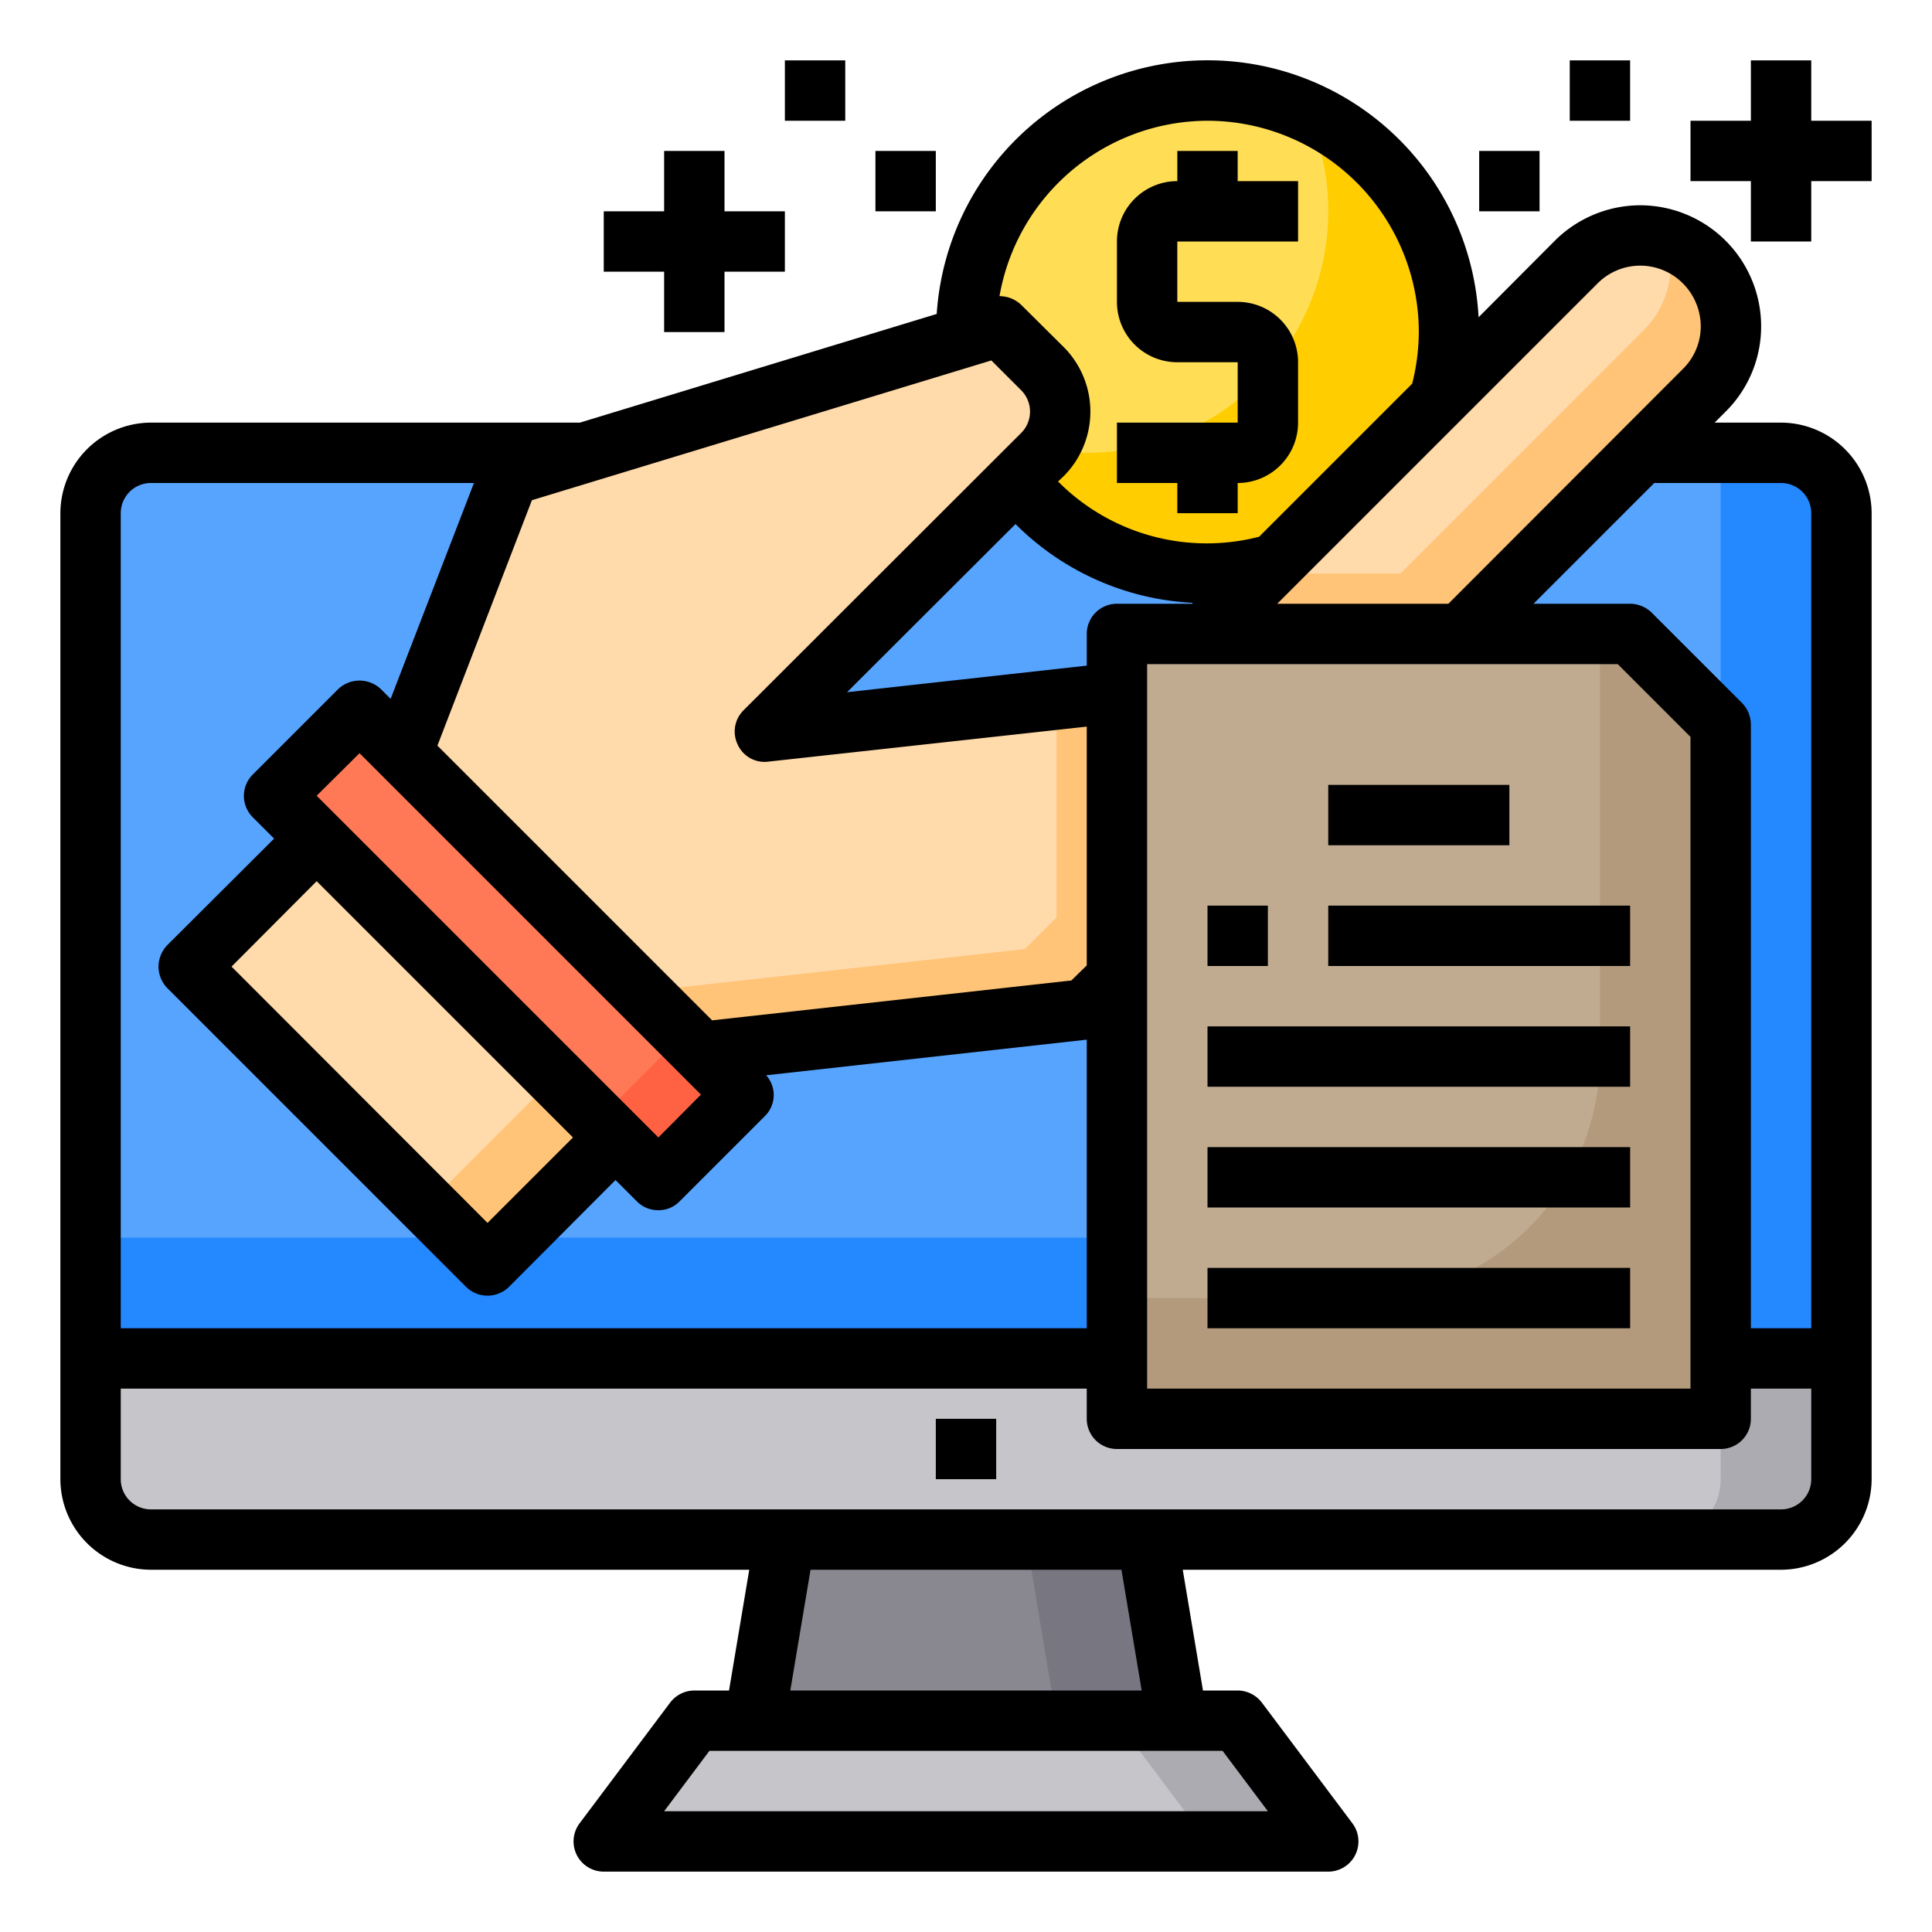
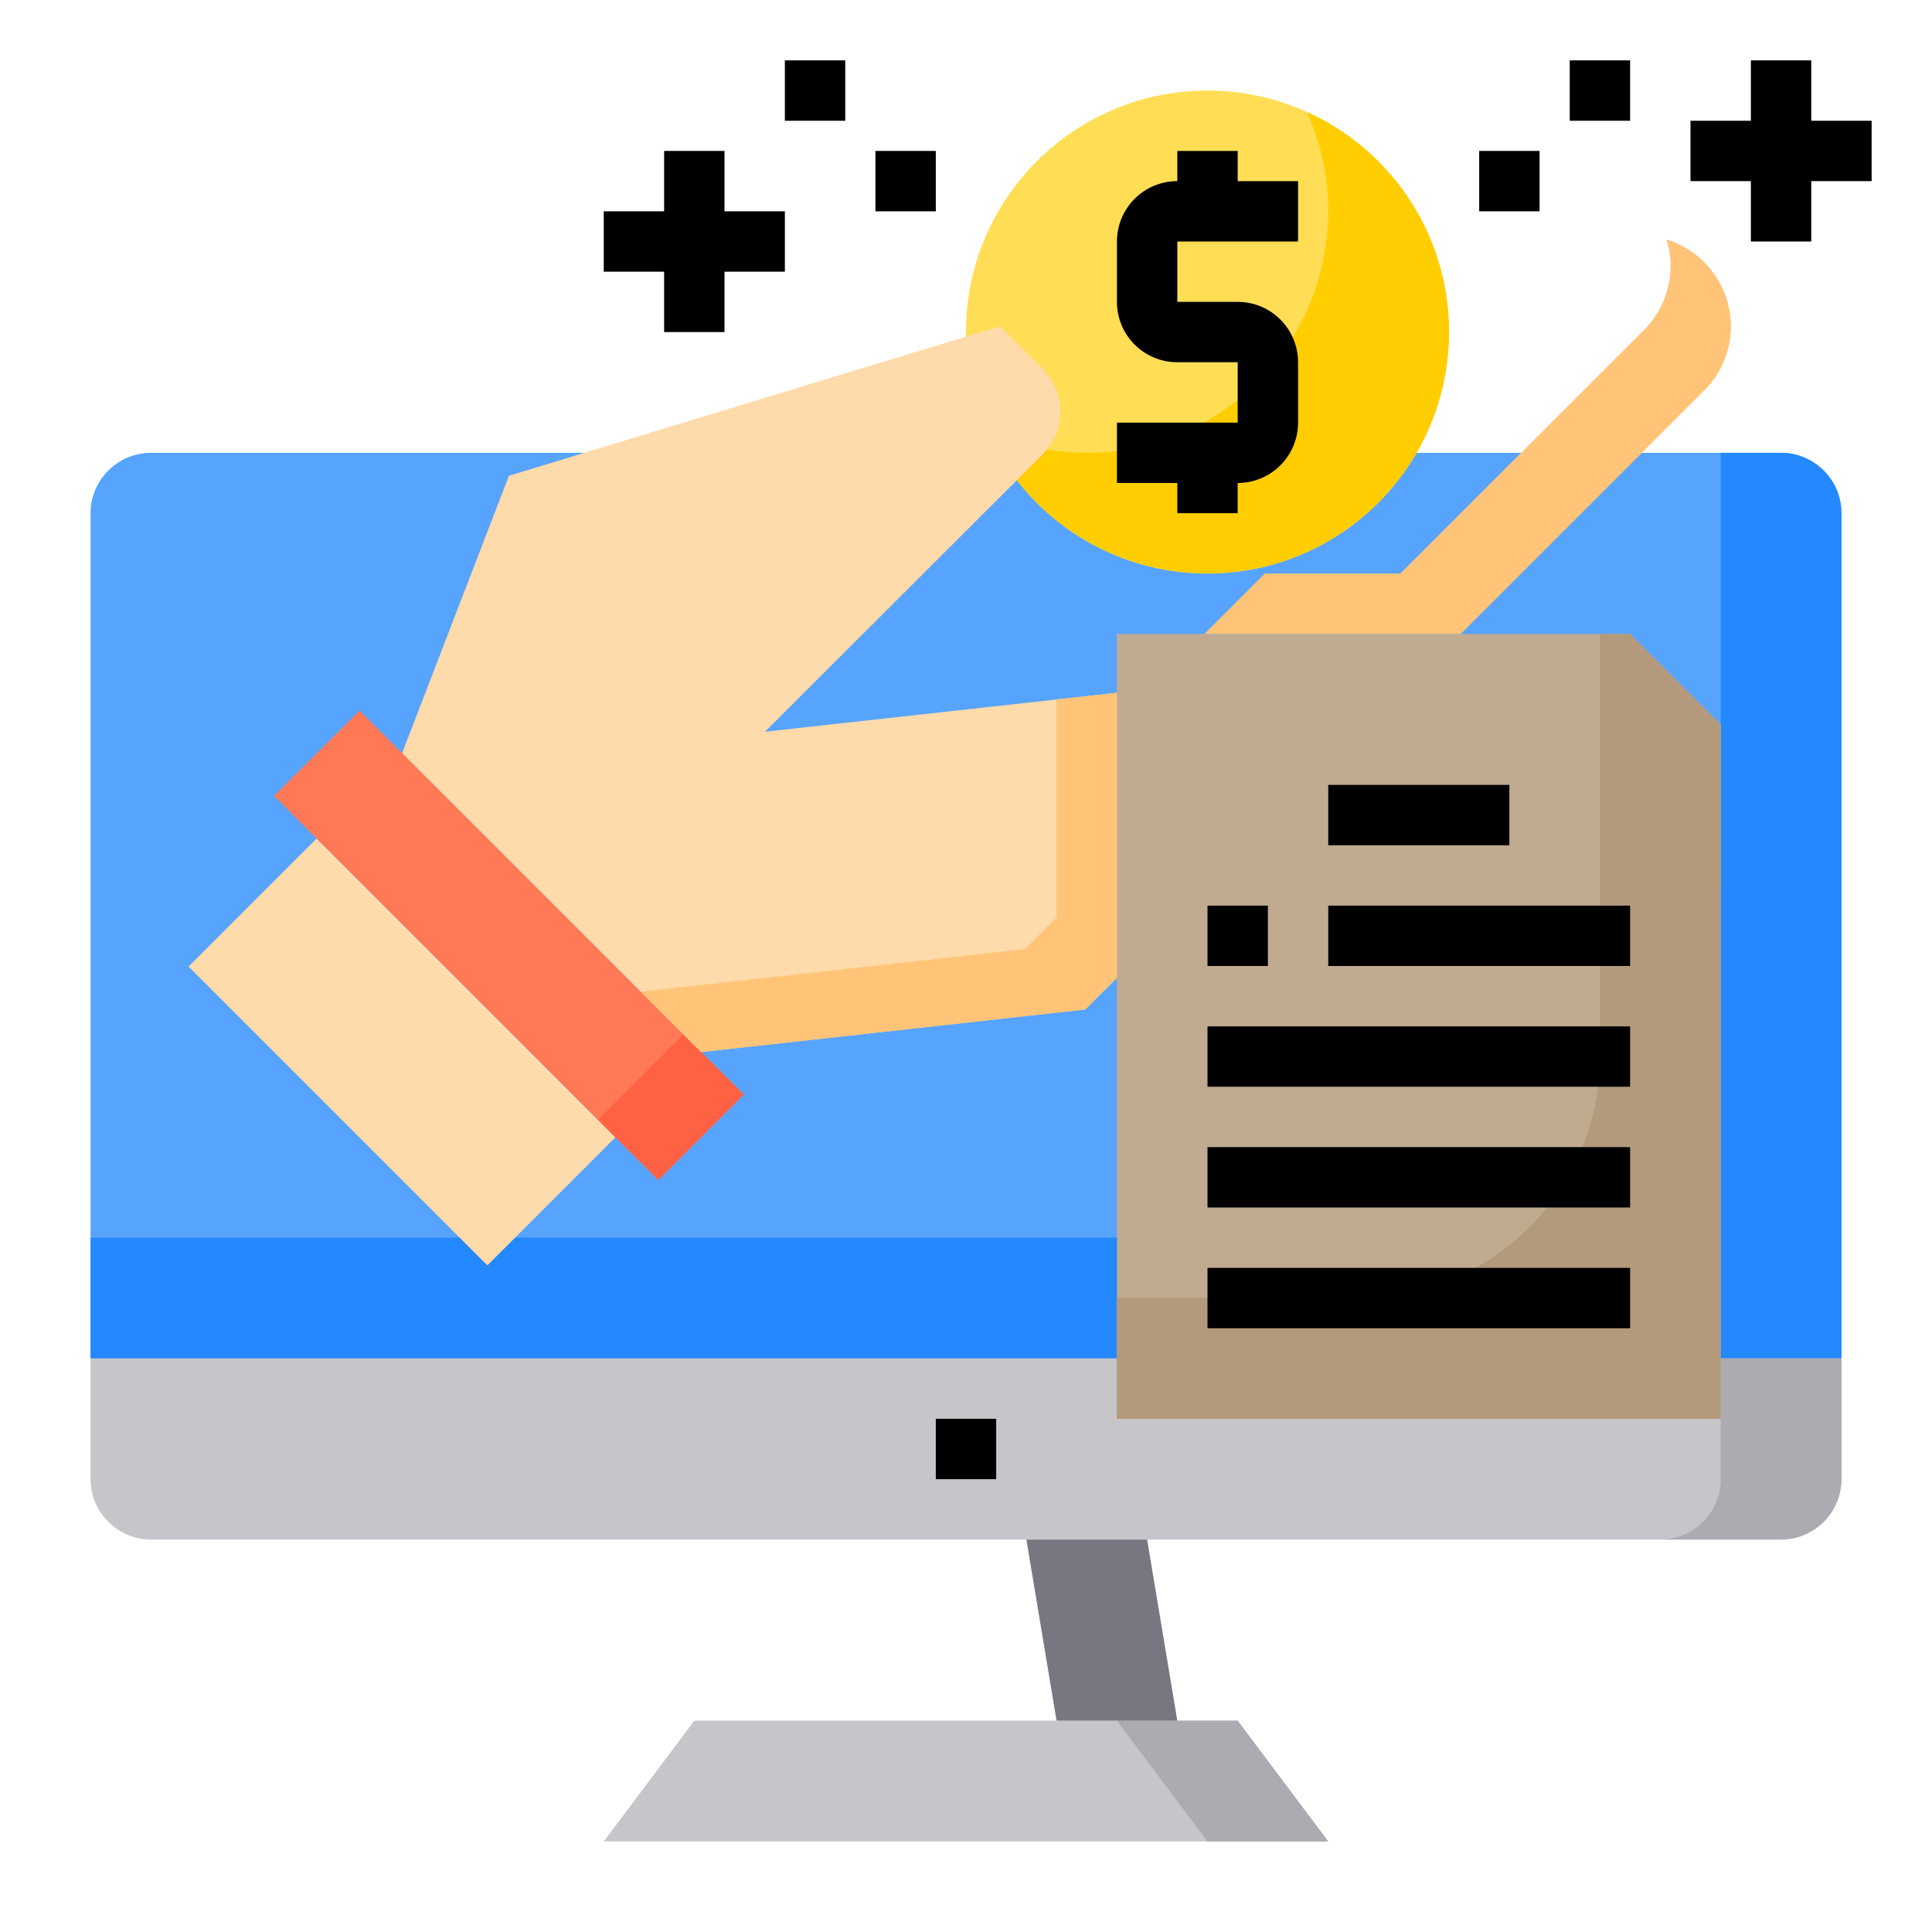
<svg xmlns="http://www.w3.org/2000/svg" height="512" viewBox="0 0 64 64" width="512">
  <g id="purchase">
    <path d="m61 17v28h-58v-28a2.006 2.006 0 0 1 2-2h54a2.006 2.006 0 0 1 2 2z" fill="#57a4ff" />
    <circle cx="40" cy="11" fill="#ffde55" r="8" />
    <path d="m48 11a8 8 0 0 1 -15.29 3.29 7.867 7.867 0 0 0 3.29.71 8 8 0 0 0 8-8 7.867 7.867 0 0 0 -.71-3.29 7.981 7.981 0 0 1 4.71 7.29z" fill="#ffcd00" />
    <path d="m61 17v28h-58v-4h42a12 12 0 0 0 12-12v-14h2a2.006 2.006 0 0 1 2 2z" fill="#2488ff" />
    <path d="m44 61h-24l3-4h18z" fill="#c6c5ca" />
-     <path d="m39 57h-14l1-6h12z" fill="#898890" />
    <path d="m61 45v4a2.006 2.006 0 0 1 -2 2h-54a2.006 2.006 0 0 1 -2-2v-4z" fill="#c6c5ca" />
    <path d="m44 61h-4l-3-4h4z" fill="#acabb1" />
    <path d="m39 57h-4l-1-6h4z" fill="#787680" />
    <path d="m61 45v4a2.006 2.006 0 0 1 -2 2h-4a2.006 2.006 0 0 0 2-2v-4z" fill="#acabb1" />
    <path d="m57 24v23h-20v-26h17z" fill="#c0ab91" />
    <path d="m57 24v23h-20v-4h8a8 8 0 0 0 8-8v-14h1z" fill="#b39a7c" />
-     <path d="m56.46 8.69a2.994 2.994 0 0 1 0 4.24l-2.07 2.07-6 6h-8.49l2.31-2.31 5.48-5.48 4.52-4.52a2.994 2.994 0 0 1 4.25 0z" fill="#ffdaaa" />
    <path d="m37 22.95v9.44l-1.05 1.05-12.72 1.41h-.01l-9.9-9.9 3.54-9.19 2.5-.76 12.64-3.85 1.12-.34 1.42 1.41a2 2 0 0 1 0 2.83l-.86.86-8.34 8.33z" fill="#ffdaaa" />
    <path d="m24.64 36.26-2.83 2.83-1.42-1.41-9.9-9.9-1.41-1.42 2.83-2.82 1.41 1.41 9.9 9.9h.01z" fill="#ff7956" />
    <path d="m24.64 36.26-2.83 2.83-1.42-1.41-2-2 1.42 1.41 2.83-2.82.58.58h.01z" fill="#ff6243" />
    <path d="m22.64 34.26v.01l-1.42-1.42h.01z" fill="#ff6243" />
    <path d="m10.322 27.85h5.996v14.001h-5.996z" fill="#ffdaaa" transform="matrix(.707 -.707 .707 .707 -20.741 19.626)" />
    <g fill="#ffc477">
      <path d="m57.34 10.81a3.017 3.017 0 0 1 -.88 2.12l-8.07 8.07h-8.49l2-2h4.49l8.07-8.07a3.017 3.017 0 0 0 .88-2.12 2.893 2.893 0 0 0 -.14-.88 3.026 3.026 0 0 1 2.14 2.88z" />
      <path d="m37 22.95v9.44l-1.05 1.05-12.72 1.41h-.01l-2-2h.01l12.72-1.41 1.05-1.05v-7.22z" />
-       <path d="m14.272 37.386h5.996v2.828h-5.996z" transform="matrix(.707 -.707 .707 .707 -22.377 23.576)" />
    </g>
    <path d="m31 47h2v2h-2z" />
-     <path d="m59 14h-2.2l.37-.37a3.974 3.974 0 0 0 1.17-2.82 4.012 4.012 0 0 0 -4.01-4.01h-.01a4.015 4.015 0 0 0 -2.82 1.18l-2.52 2.53a8.991 8.991 0 0 0 -17.95-.11l-11.82 3.6h-14.21a3.009 3.009 0 0 0 -3 3v32a3.009 3.009 0 0 0 3 3h19.82l-.67 4h-1.15a1.014 1.014 0 0 0 -.8.4l-3 4a1 1 0 0 0 .8 1.6h24a1 1 0 0 0 .8-1.6l-3-4a1.014 1.014 0 0 0 -.8-.4h-1.15l-.67-4h19.82a3.009 3.009 0 0 0 3-3v-32a3.009 3.009 0 0 0 -3-3zm-6.08-4.61a1.992 1.992 0 0 1 2.83 0 2.024 2.024 0 0 1 .59 1.42 1.983 1.983 0 0 1 -.59 1.41l-7.77 7.78h-5.67zm-14.92 12.61h15.59l2.41 2.41v21.59h-18zm-1-2a1 1 0 0 0 -1 1v1.05l-7.94.88 5.58-5.57a8.934 8.934 0 0 0 5.87 2.61l-.02.03zm3-16a7.008 7.008 0 0 1 7 7 7.1 7.1 0 0 1 -.22 1.71l-5.07 5.07a6.943 6.943 0 0 1 -6.66-1.83l.2-.19a3.03 3.03 0 0 0 0-4.25l-1.42-1.41a1.048 1.048 0 0 0 -.72-.29 7.013 7.013 0 0 1 6.89-5.81zm-7.16 7.94.99.99a1 1 0 0 1 0 1.41l-9.2 9.19a.99.99 0 0 0 -.19 1.14.973.973 0 0 0 1.01.56l10.55-1.16v7.91l-.51.5-11.9 1.32-9.1-9.1 3.13-8.13zm-22.35 14.42 1.42-1.41 11.31 11.31-1.41 1.42zm8.49 11.32-2.83 2.83-8.48-8.49 2.82-2.83zm-14.98-20.68a1 1 0 0 1 1-1h10.7l-2.76 7.15-.32-.32a1.027 1.027 0 0 0 -1.42 0l-2.83 2.83a1 1 0 0 0 0 1.41l.71.71-3.54 3.53a1.052 1.052 0 0 0 -.29.71 1.033 1.033 0 0 0 .29.71l9.9 9.9a1.014 1.014 0 0 0 1.42 0l3.53-3.54.71.71a.99.99 0 0 0 .71.29.967.967 0 0 0 .7-.29l2.83-2.83a.979.979 0 0 0 .04-1.35l10.62-1.18v9.56h-32zm36.5 41 1.5 2h-20l1.5-2zm-14.32-2 .67-4h10.3l.67 4zm33.82-7a1 1 0 0 1 -1 1h-54a1 1 0 0 1 -1-1v-3h32v1a1 1 0 0 0 1 1h20a1 1 0 0 0 1-1v-1h2zm0-5h-2v-20a1.033 1.033 0 0 0 -.29-.71l-3-3a1.033 1.033 0 0 0 -.71-.29h-3.2l4-4h4.2a1 1 0 0 1 1 1z" />
    <path d="m44 26h6v2h-6z" />
    <path d="m44 30h10v2h-10z" />
    <path d="m40 34h14v2h-14z" />
    <path d="m40 38h14v2h-14z" />
    <path d="m40 42h14v2h-14z" />
    <path d="m40 30h2v2h-2z" />
    <path d="m39 17h2v-1a2 2 0 0 0 2-2v-2a2 2 0 0 0 -2-2h-2v-2h4v-2h-2v-1h-2v1a2 2 0 0 0 -2 2v2a2 2 0 0 0 2 2h2v2h-4v2h2z" />
    <path d="m60 4v-2h-2v2h-2v2h2v2h2v-2h2v-2z" />
    <path d="m22 11h2v-2h2v-2h-2v-2h-2v2h-2v2h2z" />
    <path d="m49 5h2v2h-2z" />
    <path d="m52 2h2v2h-2z" />
    <path d="m29 5h2v2h-2z" />
    <path d="m26 2h2v2h-2z" />
  </g>
</svg>